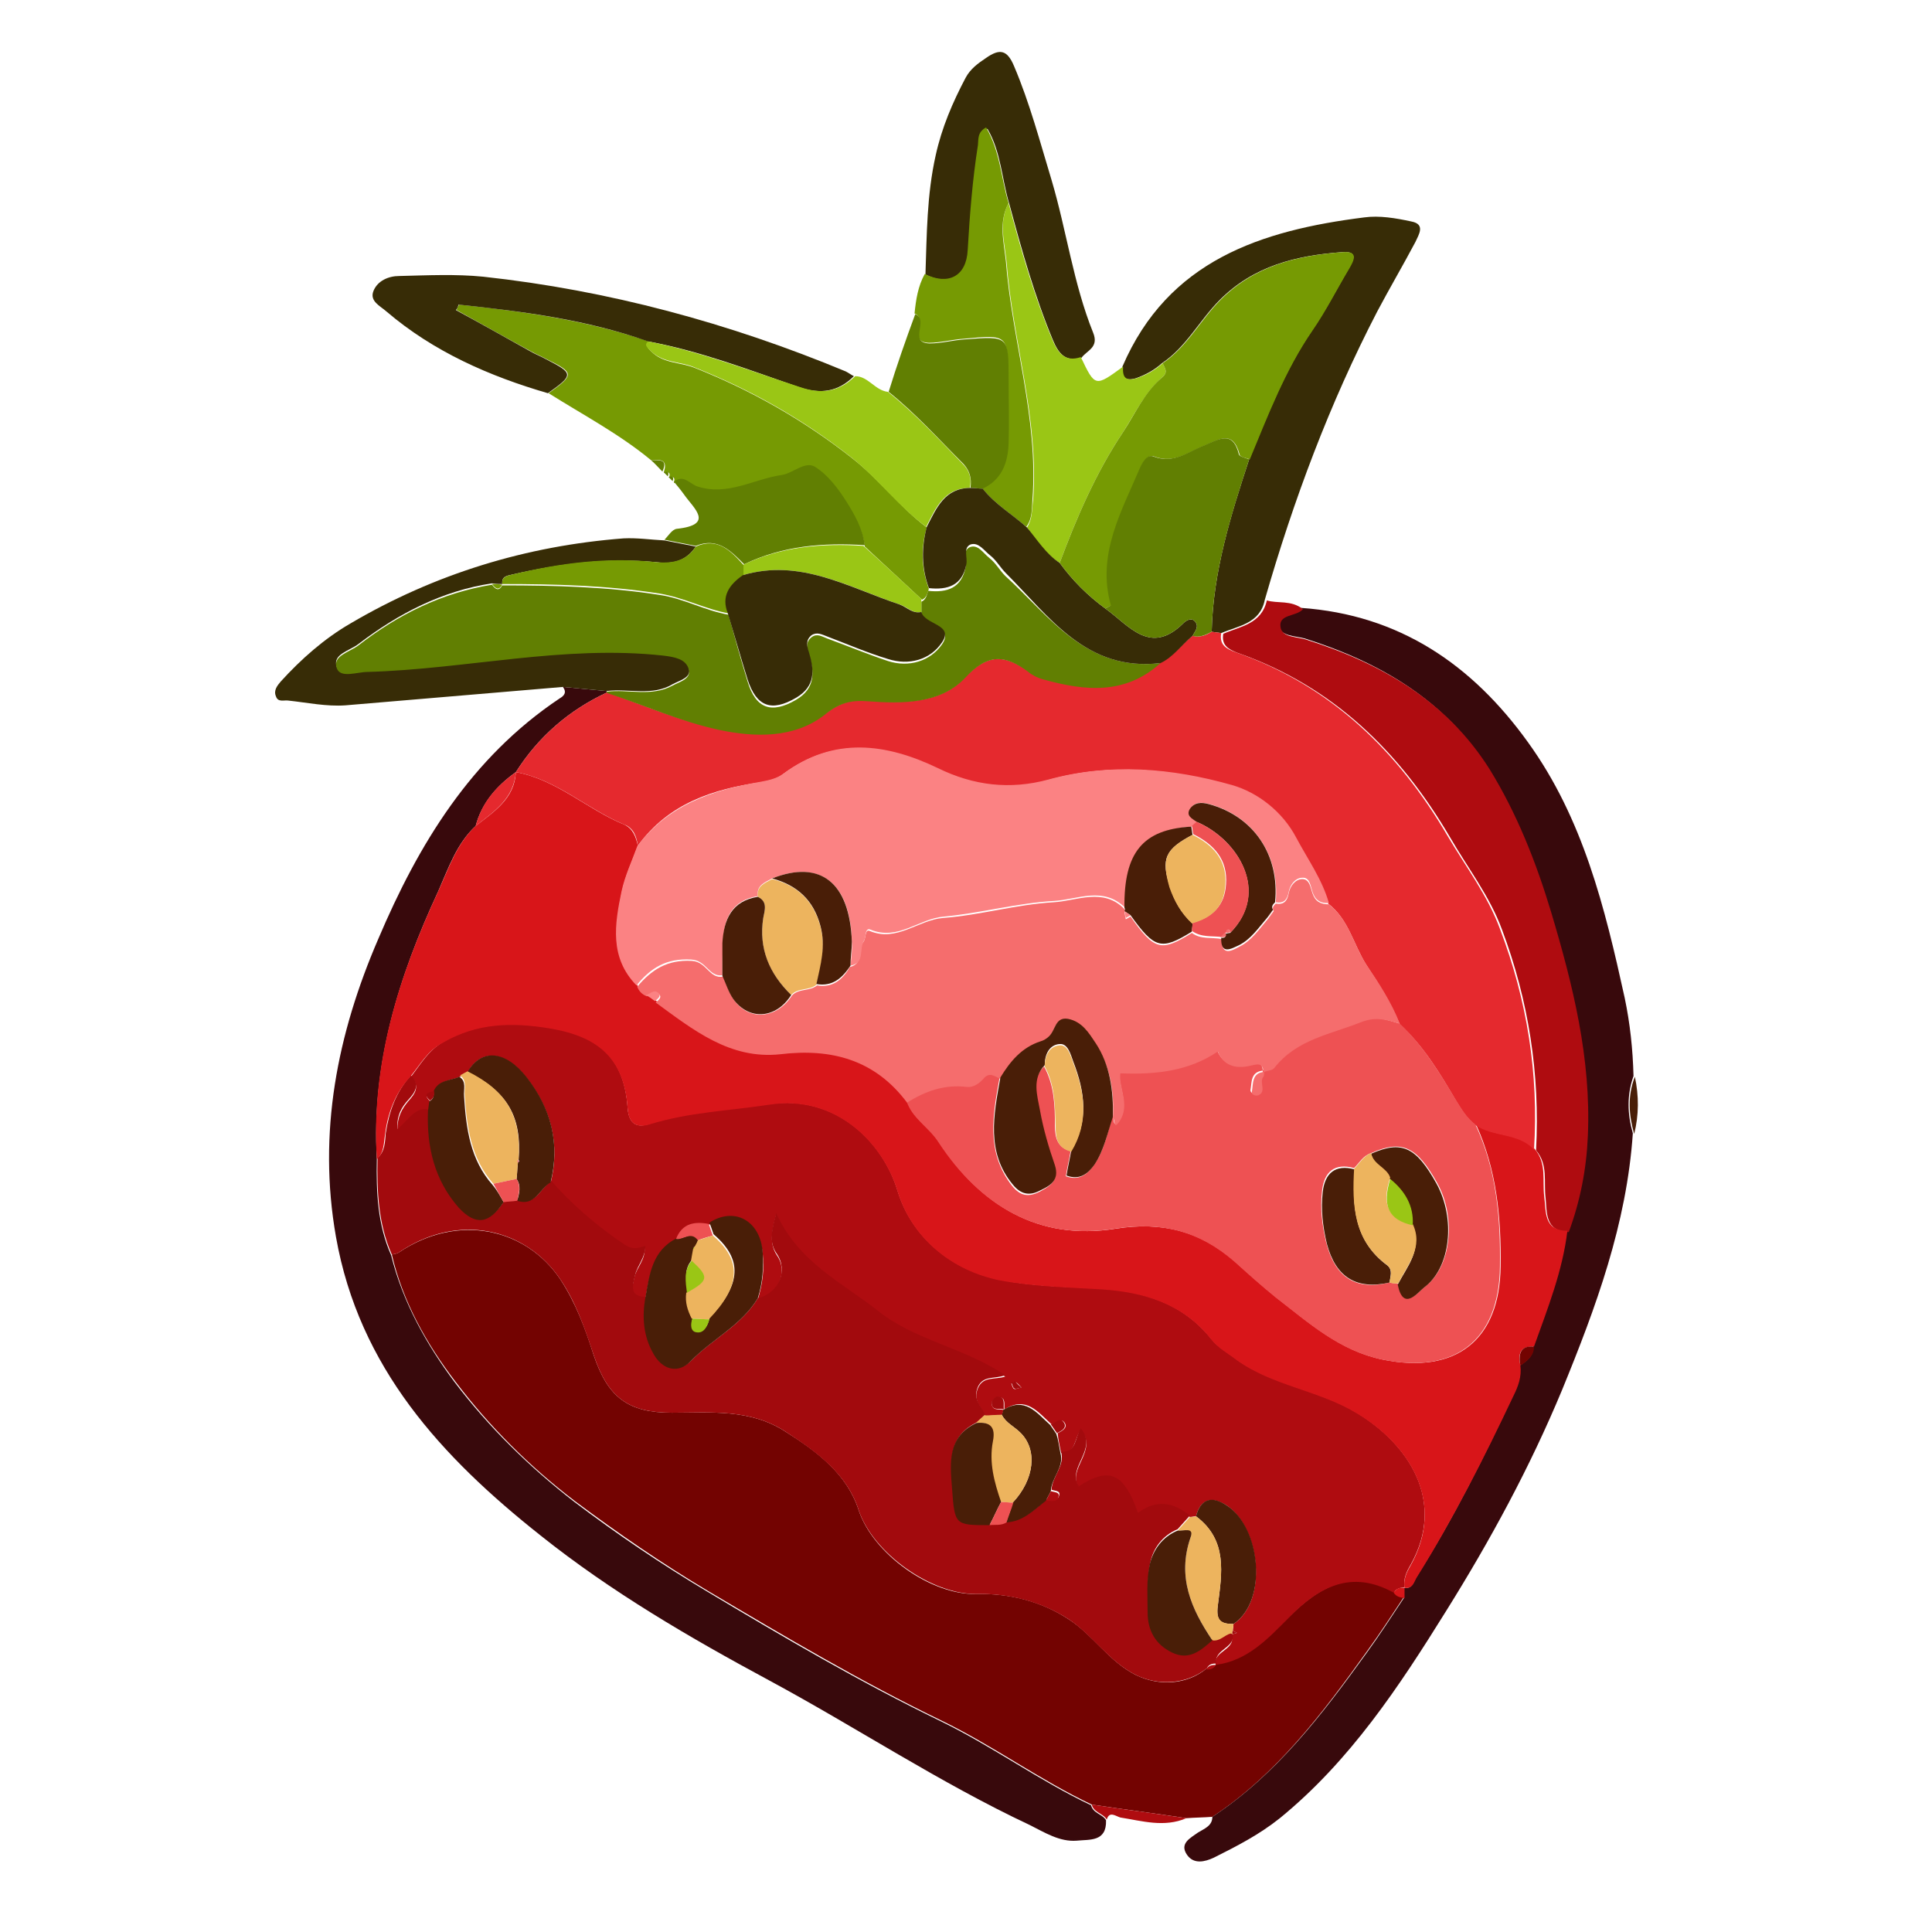
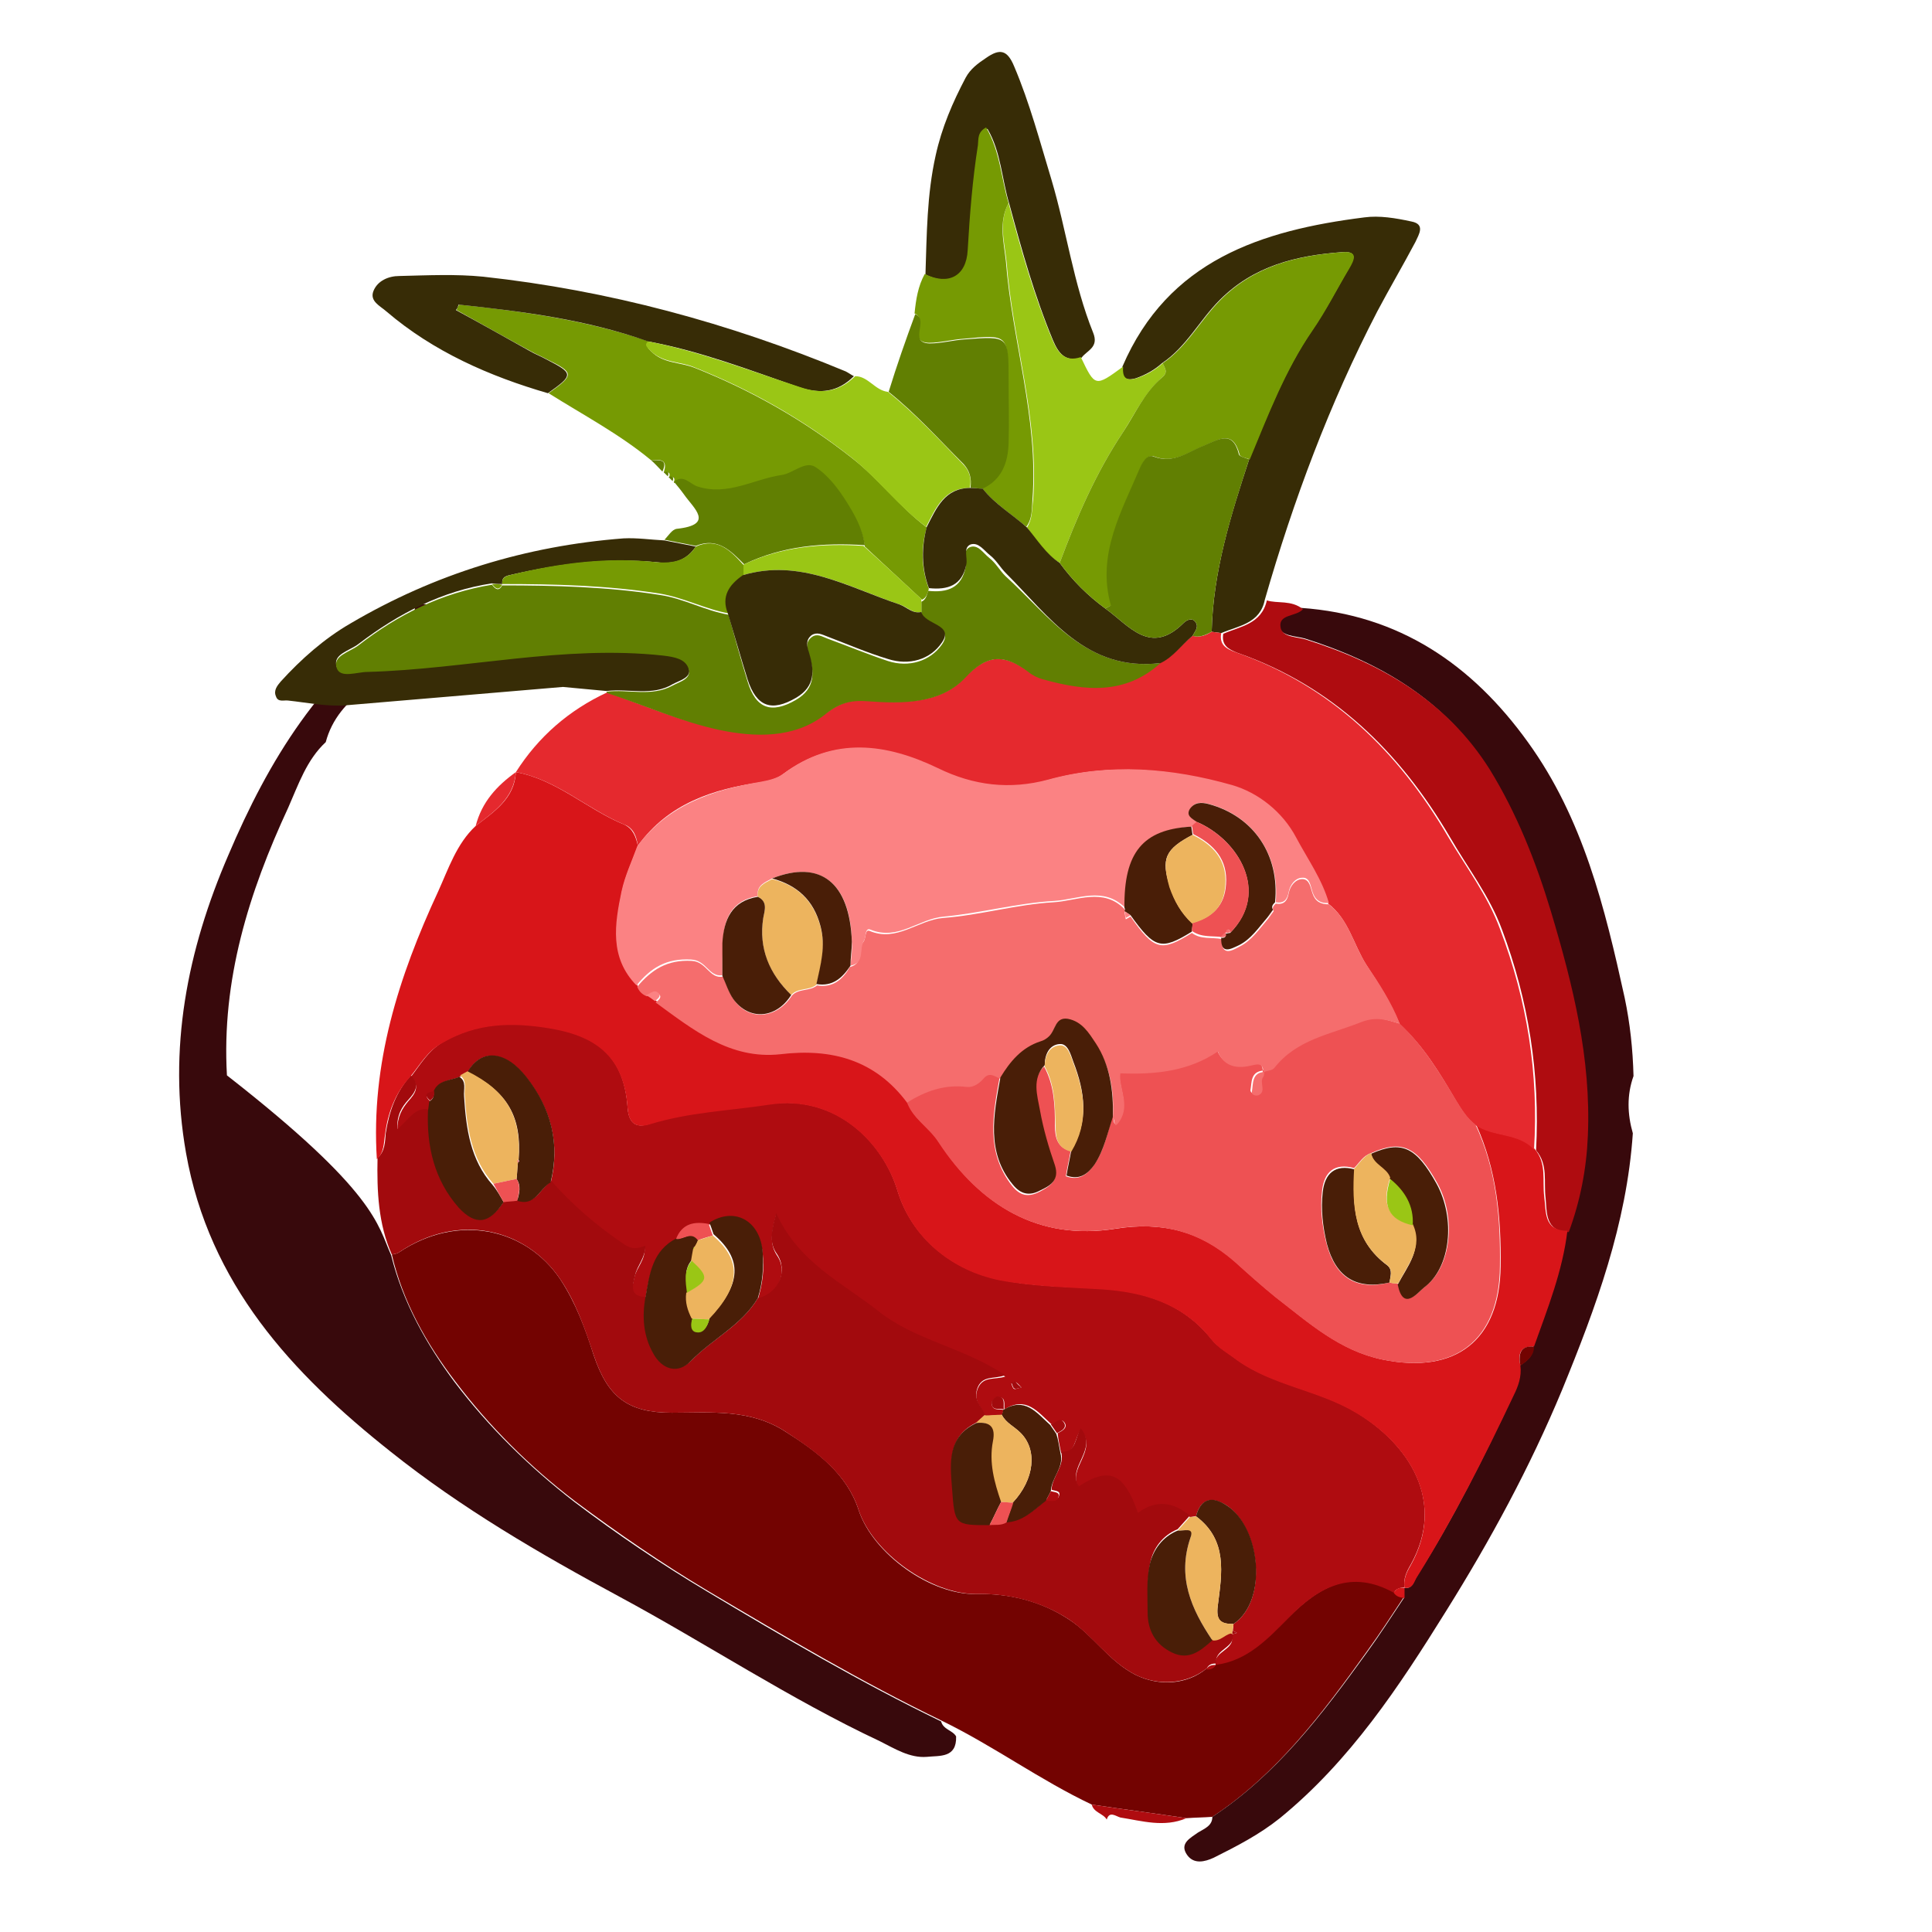
<svg xmlns="http://www.w3.org/2000/svg" version="1.1" id="Слой_1" x="0px" y="0px" viewBox="0 0 283.5 283.5" style="enable-background:new 0 0 283.5 283.5;" xml:space="preserve">
  <style type="text/css">
	.st0{fill:#370A0F;}
	.st1{fill:#BF9E8C;}
	.st2{fill:#673F2E;}
	.st3{fill:#390C12;}
	.st4{fill:#3B261C;}
	.st5{fill:#DECFC4;}
	.st6{fill:#955A3E;}
	.st7{fill:#D8A550;}
	.st8{fill:#F6F4F3;}
	.st9{fill:#B47C3F;}
	.st10{fill:#EAE5E4;}
	.st11{fill:#9B6B56;}
	.st12{fill:#35070D;}
	.st13{fill:#D6A34E;}
	.st14{fill:#CBAE99;}
	.st15{fill:#413D29;}
	.st16{fill:#A9862A;}
	.st17{fill:#F0E929;}
	.st18{fill:#EFE829;}
	.st19{fill:#3F3B26;}
	.st20{fill:#DDCB29;}
	.st21{fill:#F9F7A7;}
	.st22{fill:#DBC829;}
	.st23{fill:#474331;}
	.st24{fill:#F9F9F5;}
	.st25{fill:#F3EFB7;}
	.st26{fill:#F5F273;}
	.st27{fill:#F5F4EB;}
	.st28{fill:#B3922A;}
	.st29{fill:#683E29;}
	.st30{fill:#2B0D10;}
	.st31{fill:#92BB58;}
	.st32{fill:#B05E20;}
	.st33{fill:#B56020;}
	.st34{fill:#9DC661;}
	.st35{fill:#D29D54;}
	.st36{fill:#E8D0AD;}
	.st37{fill:#2C1011;}
	.st38{fill:#CBDEA9;}
	.st39{fill:#323E21;}
	.st40{fill:#F2F4DE;}
	.st41{fill:#E8EAD2;}
	.st42{fill:#62873D;}
	.st43{fill:#B8621F;}
	.st44{fill:#769F49;}
	.st45{fill:#FDFDFD;}
	.st46{fill:#F4D627;}
	.st47{fill:#442F05;}
	.st48{fill:#94980E;}
	.st49{fill:#E1AB13;}
	.st50{fill:#BCC01F;}
	.st51{fill:#271910;}
	.st52{fill:#EFC821;}
	.st53{fill:#FCD95D;}
	.st54{fill:#FEE799;}
	.st55{fill:#FDDE72;}
	.st56{fill:#EEC41F;}
	.st57{fill:#DBA00B;}
	.st58{fill:#D49706;}
	.st59{fill:#E9BB1A;}
	.st60{fill:#FBD652;}
	.st61{fill:#382C05;}
	.st62{fill:#564405;}
	.st63{fill:#FBDB42;}
	.st64{fill:#DDBD0F;}
	.st65{fill:#EAC921;}
	.st66{fill:#F5D436;}
	.st67{fill:#E0AD07;}
	.st68{fill:#B48804;}
	.st69{fill:#DAAA05;}
	.st70{fill:#CF9F07;}
	.st71{fill:#CCA816;}
	.st72{fill:#FDE770;}
	.st73{fill:#FEE353;}
	.st74{fill:#FDEC8C;}
	.st75{fill:#FEDE34;}
	.st76{fill:#350E10;}
	.st77{fill:#F3A29F;}
	.st78{fill:#340D0F;}
	.st79{fill:#B3231E;}
	.st80{fill:#AB221D;}
	.st81{fill:#361012;}
	.st82{fill:#AF221E;}
	.st83{fill:#7DC437;}
	.st84{fill:#F2E8E8;}
	.st85{fill:#DD2F28;}
	.st86{fill:#FDFCFC;}
	.st87{fill:#B2231E;}
	.st88{fill:#E12B24;}
	.st89{fill:#F19894;}
	.st90{fill:#E1241C;}
	.st91{fill:#EC6F6A;}
	.st92{fill:#730301;}
	.st93{fill:#38090C;}
	.st94{fill:#AF0C10;}
	.st95{fill:#769A03;}
	.st96{fill:#372C06;}
	.st97{fill:#9AC615;}
	.st98{fill:#617F02;}
	.st99{fill:#491E07;}
	.st100{fill:#A20A0D;}
	.st101{fill:#D81519;}
	.st102{fill:#E5292E;}
	.st103{fill:#EDB45E;}
	.st104{fill:#EE5153;}
	.st105{fill:#F56D6D;}
	.st106{fill:#FB8283;}
	.st107{fill:#351F11;}
	.st108{fill:#172B19;}
	.st109{fill:#D8802C;}
	.st110{fill:#15411C;}
	.st111{fill:#9A571B;}
	.st112{fill:#176923;}
	.st113{fill:#1E842C;}
	.st114{fill:#BF7127;}
	.st115{fill:#DB9B43;}
	.st116{fill:#E8A525;}
	.st117{fill:#D88F26;}
	.st118{fill:#EBB53E;}
	.st119{fill:#90CF57;}
	.st120{fill:#72A745;}
	.st121{fill:#664221;}
	.st122{fill:#C53423;}
	.st123{fill:#EB6949;}
	.st124{fill:#F09C67;}
	.st125{fill:#46330A;}
	.st126{fill:#CD2821;}
	.st127{fill:#463108;}
	.st128{fill:#EA6A4A;}
	.st129{fill:#ABA290;}
	.st130{fill:#CE2821;}
	.st131{fill:#F8F3F1;}
	.st132{fill:#FBF0C4;}
	.st133{fill:#49350C;}
	.st134{fill:#F2ECE9;}
	.st135{fill:#E86747;}
	.st136{fill:#F9E496;}
	.st137{fill:#D7B76C;}
	.st138{fill:#390E14;}
	.st139{fill:#755426;}
	.st140{fill:#3A0E14;}
	.st141{fill:#E0D7C2;}
	.st142{fill:#F2E8D6;}
	.st143{fill:#F0EDEC;}
	.st144{fill:#3D1619;}
	.st145{fill:#452326;}
	.st146{fill:#F1ECE1;}
	.st147{fill:#B0863D;}
	.st148{fill:#E6D2A9;}
	.st149{fill:#583B31;}
	.st150{fill:#F5F2EB;}
	.st151{fill:#F6F4F4;}
	.st152{fill:#241B07;}
	.st153{fill:#29210F;}
	.st154{fill:#F1F0DB;}
	.st155{fill:#A8752C;}
	.st156{fill:#261C08;}
	.st157{fill:#E5DD9B;}
	.st158{fill:#E0D2AA;}
	.st159{fill:#D09F41;}
	.st160{fill:#F1E7CE;}
	.st161{fill:#F2F2DF;}
	.st162{fill:#916224;}
	.st163{fill:#D7B676;}
	.st164{fill:#B98131;}
	.st165{fill:#F8F7EE;}
	.st166{fill:#E5C671;}
	.st167{fill:#323A2C;}
	.st168{fill:#343D2E;}
	.st169{fill:#324D22;}
	.st170{fill:#C6E9AC;}
	.st171{fill:#30392B;}
	.st172{fill:#DBEFCB;}
	.st173{fill:#E2EBDC;}
	.st174{fill:#93D161;}
	.st175{fill:#508134;}
	.st176{fill:#4C7931;}
	.st177{fill:#5F8548;}
	.st178{fill:#EDF4E8;}
	.st179{fill:#613003;}
	.st180{fill:#BC5B0D;}
	.st181{fill:#552C15;}
	.st182{fill:#E78837;}
	.st183{fill:#572F18;}
	.st184{fill:#ECBB63;}
	.st185{fill:#EFAF70;}
	.st186{fill:#F4C48E;}
	.st187{fill:#F5E8DE;}
	.st188{fill:#F7D29F;}
	.st189{fill:#CE6828;}
	.st190{fill:#DD6D25;}
	.st191{fill:#EB8931;}
	.st192{fill:#EA8830;}
	.st193{fill:#D36525;}
	.st194{fill:#955324;}
	.st195{fill:#FEFDFD;}
	.st196{fill:#51100F;}
	.st197{fill:#F9F4ED;}
	.st198{fill:#521111;}
	.st199{fill:#4D0B0B;}
	.st200{fill:#EAE5DB;}
	.st201{fill:#EFE3D7;}
	.st202{fill:#F9F0EC;}
	.st203{fill:#D8C5B6;}
	.st204{fill:#CF0202;}
	.st205{fill:#D41010;}
	.st206{fill:#E13D3D;}
	.st207{fill:#D43535;}
	.st208{fill:#C49887;}
	.st209{fill:#EE9B9B;}
	.st210{fill:#E46363;}
	.st211{fill:#74E773;}
	.st212{fill:#203A13;}
	.st213{fill:#55DB4A;}
	.st214{fill:#243D17;}
	.st215{fill:#1D3512;}
	.st216{fill:#4FDB3E;}
	.st217{fill:#9BEAA8;}
	.st218{fill:#3DB831;}
	.st219{fill:#99ED9D;}
	.st220{fill:#7BE87C;}
	.st221{fill:#3BAE2F;}
	.st222{fill:#6FE56B;}
	.st223{fill:#38A82C;}
	.st224{fill:#41C035;}
	.st225{fill:#A1EEAC;}
	.st226{fill:#362D1E;}
	.st227{fill:#D9BE70;}
	.st228{fill:#BA8C39;}
	.st229{fill:#D5B35E;}
	.st230{fill:#EEE4A4;}
	.st231{fill:#E5D983;}
	.st232{fill:#CDA15C;}
	.st233{fill:#BE8A3C;}
	.st234{fill:#E2D578;}
	.st235{fill:#AD7528;}
	.st236{fill:#E1D374;}
	.st237{fill:#A8772A;}
	.st238{fill:#CFA368;}
	.st239{fill:#FDFDFC;}
	.st240{fill:#C1923C;}
	.st241{fill:#32363B;}
	.st242{fill:#EEF1F8;}
	.st243{fill:#C5CDDB;}
	.st244{fill:#CAD1DE;}
	.st245{fill:#373B40;}
	.st246{fill:#EAEEF4;}
	.st247{fill:#35383D;}
	.st248{fill:#25292E;}
	.st249{fill:#EEF2F8;}
	.st250{fill:#EDF1F8;}
	.st251{fill:#C5CFDF;}
	.st252{fill:#ADB8CB;}
	.st253{fill:#A6AFC0;}
	.st254{fill:#C0C8D7;}
	.st255{fill:#233D17;}
	.st256{fill:#EDF0F5;}
	.st257{fill:#53D943;}
	.st258{fill:#27411B;}
	.st259{fill:#4FD63E;}
	.st260{fill:#B3BAB7;}
	.st261{fill:#1F3612;}
	.st262{fill:#2C4420;}
	.st263{fill:#94E98A;}
	.st264{fill:#6CE05E;}
	.st265{fill:#D6D9DF;}
	.st266{fill:#F5F7FA;}
	.st267{fill:#80E574;}
	.st268{fill:#D4F5CF;}
	.st269{fill:#BFEEBA;}
</style>
  <g>
    <path class="st92" d="M177.9,266.6c-1.3,0.1-2.5,0.1-3.8,0.2c-4.6-0.7-9.3-1.3-13.9-2c-7.6-3.6-14.4-8.6-22-12.3   c-11.8-5.7-23.1-12.4-34.4-19.1c-6.7-4-13.1-8.4-19.4-13.1c-6.7-5.1-12.6-11-17.6-17.6c-4.2-5.5-7.7-11.7-9.3-18.6   c0.3-0.1,0.7-0.1,1-0.3c8.8-5.9,18.7-3.5,23.7,3.9c2.3,3.5,3.7,7.3,4.9,11.1c2.1,6.3,5.1,8.5,11.5,8.5c5.7,0,11.5-0.6,16.7,2.8   c4.6,2.9,9,6.2,10.7,11.5c2.1,6.4,10.6,12.5,17.3,12.3c4.7-0.1,9.4,1,13.5,3.7c3.6,2.3,5.9,6.2,9.9,8.2c3.3,1.6,7.4,1.5,10.4-1   c0.6,0,1.1-0.1,1.4-0.7l0,0c4.6-0.6,7.7-3.9,10.7-6.9c4.5-4.5,9.2-7,15.4-3.7c0.4,0.6,0.9,0.7,1.5,0.7c-1.8,2.7-3.6,5.5-5.5,8.1   C194,251.5,187.3,260.4,177.9,266.6z" />
    <path class="st93" d="M177.9,266.6c9.4-6.2,16.1-15,22.6-24c1.9-2.6,3.7-5.4,5.5-8.1c0-0.5,0-1,0-1.5c0,0,0,0,0,0   c1.3,0.2,1.4-0.9,1.9-1.7c5.4-8.5,9.8-17.4,14.1-26.5c0.7-1.4,1.2-2.8,1-4.4c1-0.7,2-1.4,2-2.8c2-5.6,4.2-11.1,4.9-17   c1.7-4.6,2.6-9.3,2.8-14.1c0.6-11.3-2.1-22.2-5.4-32.9c-2.2-7.3-4.9-14.4-9-20.9c-6.3-10-15.8-15.5-26.8-19   c-1.4-0.4-3.6-0.3-3.9-1.9c-0.3-1.9,2.3-1.5,3.3-2.6c14.4,1,25.1,8.3,33.3,19.7c8.1,11.2,11.3,24.3,14.2,37.5   c0.8,3.8,1.2,7.6,1.3,11.5c-1,2.8-0.9,5.6-0.1,8.4c-0.9,13.3-5.4,25.5-10.4,37.7c-4.7,11.3-10.5,22-17,32.4   c-6.9,11.1-14.1,22-24.4,30.4c-3,2.4-6.3,4.1-9.7,5.8c-1.3,0.6-2.9,1-3.9-0.4c-1.2-1.7,0.5-2.5,1.6-3.3   C176.8,268.3,177.9,267.9,177.9,266.6z" />
-     <path class="st93" d="M57.4,184.2c1.7,6.9,5.2,13.1,9.3,18.6c5,6.6,11,12.5,17.6,17.6c6.2,4.7,12.7,9.1,19.4,13.1   c11.2,6.7,22.6,13.4,34.4,19.1c7.6,3.7,14.4,8.7,22,12.3c0.3,1.2,1.7,1.3,2.2,2.2c0.1,3.2-2.4,2.8-4.3,3c-2.5,0.2-4.7-1.2-6.9-2.3   c-13.2-6.2-25.4-14.3-38.2-21.2c-11.7-6.3-23.2-13-33.6-21.3c-14.5-11.5-26.6-24.6-30-43.8c-2.7-15.3,0.2-29.8,6.2-43.7   c5.9-13.9,13.6-26.6,26.6-35.3c0.7-0.4,1.1-0.9,0.5-1.7c2.1,0.2,4.3,0.4,6.4,0.6c0,0,0.1,0.2,0.1,0.2c-5.6,2.6-10.1,6.5-13.4,11.7   l0,0c-2.8,2-5,4.5-5.9,7.9c-2.8,2.6-4,6.2-5.5,9.6c-5.8,12.5-9.8,25.3-9,39.3C55.2,174.9,55.4,179.7,57.4,184.2z" />
+     <path class="st93" d="M57.4,184.2c1.7,6.9,5.2,13.1,9.3,18.6c5,6.6,11,12.5,17.6,17.6c6.2,4.7,12.7,9.1,19.4,13.1   c11.2,6.7,22.6,13.4,34.4,19.1c0.3,1.2,1.7,1.3,2.2,2.2c0.1,3.2-2.4,2.8-4.3,3c-2.5,0.2-4.7-1.2-6.9-2.3   c-13.2-6.2-25.4-14.3-38.2-21.2c-11.7-6.3-23.2-13-33.6-21.3c-14.5-11.5-26.6-24.6-30-43.8c-2.7-15.3,0.2-29.8,6.2-43.7   c5.9-13.9,13.6-26.6,26.6-35.3c0.7-0.4,1.1-0.9,0.5-1.7c2.1,0.2,4.3,0.4,6.4,0.6c0,0,0.1,0.2,0.1,0.2c-5.6,2.6-10.1,6.5-13.4,11.7   l0,0c-2.8,2-5,4.5-5.9,7.9c-2.8,2.6-4,6.2-5.5,9.6c-5.8,12.5-9.8,25.3-9,39.3C55.2,174.9,55.4,179.7,57.4,184.2z" />
    <path class="st94" d="M191.2,89.4c-1,1.1-3.6,0.7-3.3,2.6c0.2,1.6,2.5,1.4,3.9,1.9c11,3.5,20.5,9,26.8,19c4,6.5,6.8,13.6,9,20.9   c3.2,10.7,5.9,21.5,5.4,32.9c-0.2,4.8-1.1,9.5-2.8,14.1c-3.5-0.1-3.2-2.9-3.4-5c-0.3-2.4,0.4-4.9-1.4-7c0.6-11.2-1.1-22-5-32.4   c-1.8-4.9-5-9-7.6-13.5c-7.4-12.6-17.2-22.2-31.2-27.1c-1.3-0.5-2.4-1.1-2.1-2.8c2.5-1.1,5.6-1.4,6.4-4.9   C187.4,88.6,189.5,88,191.2,89.4z" />
    <path class="st95" d="M95.5,67.5c-4.6-3.8-9.9-6.6-15-9.8c3.8-2.7,3.8-3-0.3-5c-0.7-0.4-1.5-0.7-2.2-1.1c-3.7-2-7.4-4.1-11-6.1   c0.1-0.3,0.2-0.6,0.4-0.8c9.4,1,18.8,2.3,27.8,5.4c-0.5,0.6-0.2,0.9,0.3,1.4c1.8,1.9,4.3,1.6,6.5,2.5c8.3,3.3,16,7.7,23,13.2   c4,3.1,7,7.2,11,10.2c-0.9,3-0.8,6,0.3,9c-0.2,0.6-0.3,1.3-1,1.6c-2.8-2.6-5.6-5.2-8.4-7.8c-0.3-2.4-1.5-4.4-2.7-6.4   c-1.2-1.9-2.7-3.9-4.6-5.1c-1.4-0.9-3.2,1-4.9,1.2c-4.1,0.6-7.9,3.1-12.3,1.7c-1.1-0.3-2-1.9-3.5-0.7c0,0,0-0.2,0-0.2   c0.2-0.6-0.1-0.8-0.6-0.6c0,0-0.1-0.1-0.1-0.1c0.2-0.6-0.1-0.8-0.6-0.6c0,0-0.2-0.1-0.2-0.1C98.1,67.2,96.6,67.5,95.5,67.5z" />
    <path class="st96" d="M185.6,88c-0.7,3.5-3.8,3.8-6.4,4.9c-0.5-0.1-0.9-0.1-1.4-0.2c0.2-8.8,2.8-17.1,5.5-25.3   c2.7-6.5,5.2-13,9.2-18.9c2-2.9,3.6-6,5.4-9.1c0.7-1.2,1.5-2.6-1-2.4c-6.7,0.5-12.9,2-17.9,7c-3,3-4.9,6.9-8.5,9.3   c-1.1,1-2.4,1.7-3.8,2.2c-1.7,0.5-2.1-0.2-2-1.7c6.7-15.6,20.4-20,35.5-21.9c2.2-0.3,4.6,0.1,6.9,0.6c2.1,0.4,1.1,1.9,0.6,3   c-1.8,3.4-3.8,6.8-5.6,10.2C195.1,59.2,189.8,73.4,185.6,88z" />
    <path class="st96" d="M95.1,50.1c-9-3.2-18.4-4.4-27.8-5.4c-0.1,0.3-0.2,0.6-0.4,0.8c3.7,2,7.4,4.1,11,6.1c0.7,0.4,1.5,0.7,2.2,1.1   c4.1,2.1,4.1,2.3,0.3,5c-8.6-2.5-16.8-6.1-23.7-12c-0.9-0.8-2.5-1.5-1.9-3c0.6-1.5,2.2-2.2,3.8-2.2c4.1-0.1,8.3-0.3,12.3,0.1   c18.4,2,36.1,6.8,53.2,13.9c0.4,0.2,0.8,0.5,1.2,0.7c-2.3,2.3-4.9,2.7-8.1,1.6C110,54.3,102.7,51.5,95.1,50.1z" />
    <path class="st96" d="M135.8,40.3c0.2-5.9,0.2-11.7,1.5-17.5c0.9-4.1,2.5-7.8,4.4-11.4c0.7-1.3,1.8-2.1,3-2.9   c2-1.4,3.1-1.2,4.1,1.2c2.3,5.4,3.8,11.1,5.5,16.7c2.2,7.4,3.2,15.2,6.1,22.4c0.9,2.2-0.9,2.6-1.7,3.7c-2.4,0.7-3.4-0.7-4.2-2.6   c-2.7-6.5-4.6-13.3-6.4-20c-1.1-3.6-1.2-7.6-3.2-11c-1.2,0.6-1,1.7-1.2,2.6c-0.8,5.1-1.2,10.2-1.5,15.4   C141.9,40.7,139.3,42,135.8,40.3z" />
    <path class="st96" d="M89,101.4c-2.1-0.2-4.3-0.4-6.4-0.6c-10.6,0.9-21.3,1.8-31.9,2.7c-2.8,0.2-5.6-0.4-8.4-0.7   c-0.6-0.1-1.5,0.3-1.8-0.6c-0.4-0.9,0.2-1.6,0.7-2.2c3-3.3,6.4-6.3,10.2-8.5C63.8,84.2,77.2,80.1,91.5,79c2-0.1,4,0.2,6,0.3   c1.5,0.3,3.1,0.6,4.6,0.9c-1.4,2.1-3.3,2.6-5.7,2.3c-7.2-0.7-14.2,0.2-21.2,1.8c-0.9,0.2-1.6,0.3-1.5,1.4l0,0c-0.5,0-1,0-1.5-0.1   c-7.3,1.1-13.7,4.4-19.6,8.9c-1.3,1-3.8,1.5-3.2,3.3c0.5,1.6,3,0.7,4.5,0.6c14.5-0.4,28.8-4.1,43.4-2.4c1.7,0.2,3.2,0.5,3.7,1.8   c0.7,1.6-1.2,2-2.3,2.6C95.7,102.2,92.3,101,89,101.4z" />
    <path class="st97" d="M148,29.8c1.8,6.8,3.7,13.5,6.4,20c0.8,1.9,1.8,3.4,4.2,2.6c2.1,4.4,2.1,4.4,6.2,1.4c-0.1,1.5,0.3,2.2,2,1.7   c1.5-0.5,2.7-1.2,3.8-2.2c0.3,0.7,0.9,1.3-0.1,2.1c-2.5,2.2-3.9,5.2-5.7,8c-4,6-6.8,12.5-9.3,19.2c-2.1-1.3-3.4-3.3-4.8-5.2   c0.8-1.2,0.7-2.6,0.9-4c0.9-11.9-3-23.3-3.9-35C147.4,35.5,146.5,32.6,148,29.8z" />
    <path class="st97" d="M95.1,50.1c7.7,1.5,14.9,4.3,22.3,6.7c3.2,1.1,5.7,0.7,8.1-1.6c1.9,0,2.9,2.1,4.8,2.3c4,3.2,7.5,7,11,10.6   c1,1,1.3,2.2,1,3.5c-3.8,0-5,3-6.4,5.7c-4.1-3-7.1-7.1-11-10.2c-7.1-5.6-14.7-9.9-23-13.2c-2.1-0.9-4.7-0.6-6.5-2.5   C94.9,50.9,94.5,50.6,95.1,50.1z" />
    <path class="st95" d="M148,29.8c-1.5,2.8-0.7,5.7-0.4,8.5c0.9,11.7,4.8,23.1,3.9,35c-0.1,1.4,0,2.8-0.9,4c-2.2-1.9-4.7-3.4-6.5-5.7   c2.8-1.3,3.7-3.8,3.8-6.6c0.1-3.2,0-6.4,0-9.5c0-6.4,0-6.4-6.4-5.8c-1.7,0.1-3.5,0.6-5.2,0.6c-3.2-0.1,0-3.5-2.1-4.3   c0.2-2,0.5-4,1.5-5.8c3.4,1.7,6.1,0.4,6.3-3.5c0.3-5.2,0.7-10.3,1.5-15.4c0.1-0.9-0.1-1.9,1.2-2.6C146.8,22.3,146.9,26.2,148,29.8z   " />
    <path class="st98" d="M134.3,46.1c2.1,0.8-1.1,4.2,2.1,4.3c1.7,0,3.5-0.5,5.2-0.6c6.4-0.5,6.4-0.5,6.4,5.8c0,3.2,0.1,6.4,0,9.5   c-0.1,2.8-1,5.3-3.8,6.6c-0.6,0-1.2-0.1-1.8-0.1c0.2-1.4-0.1-2.5-1-3.5c-3.6-3.6-7-7.4-11-10.6C131.6,53.6,132.9,49.9,134.3,46.1z" />
    <path class="st98" d="M102.1,80.1c-1.5-0.3-3.1-0.6-4.6-0.9c0.6-0.6,1.1-1.5,1.8-1.6c5.6-0.6,2.5-3,1.1-5c-0.5-0.7-1-1.3-1.5-1.9   c1.4-1.2,2.4,0.4,3.5,0.7c4.4,1.4,8.2-1.1,12.3-1.7c1.6-0.2,3.4-2.1,4.9-1.2c1.9,1.2,3.4,3.2,4.6,5.1c1.2,1.9,2.4,4,2.7,6.4   c-6.1-0.4-12.1,0.1-17.7,2.8C107.2,80.8,105.3,78.8,102.1,80.1z" />
    <path class="st94" d="M162.4,267c-0.5-0.9-1.9-1-2.2-2.2c4.6,0.7,9.3,1.3,13.9,2c-3.3,1.4-6.5,0.4-9.7-0.1   C163.7,266.5,162.8,265.7,162.4,267z" />
-     <path class="st99" d="M239.8,166.4c-0.8-2.8-1-5.6,0.1-8.4C240.5,160.8,240.5,163.6,239.8,166.4z" />
    <path class="st98" d="M95.5,67.5c1.1,0.1,2.6-0.3,1.7,1.7C96.6,68.6,96.1,68,95.5,67.5z" />
    <path class="st98" d="M97.4,69.3c0.6-0.2,0.8,0,0.6,0.6C97.8,69.7,97.6,69.5,97.4,69.3z" />
    <path class="st98" d="M98.1,70c0.6-0.2,0.8,0,0.6,0.6C98.5,70.4,98.3,70.2,98.1,70z" />
    <path class="st94" d="M204.5,233.7c-6.2-3.4-10.9-0.9-15.4,3.7c-3,3-6,6.3-10.7,6.9c-0.5-2.1,3.3-2.2,2.2-4.6c0,0,0.3,0.1,0.3,0.1   c0.2-0.1,0.4-0.1,0.6-0.2c-0.2-0.1-0.4-0.2-0.6-0.3c0-0.3,0.1-0.6,0.1-1c5.1-3.4,3.9-14.1-1-17.4c-2.1-1.3-3.8-1.1-4.5,1.6   c-0.3,0-0.6,0.1-0.9,0.1c-2.4-2-5-2.3-7.6-0.4c-2.2-5.9-4.2-6.8-8.7-3.9c-1.8-2.8,2.9-5.4,0.3-8.5c-1,1.3-0.7,3.5-2.9,3.4   c-0.2-1-0.4-1.9-0.5-2.9c0.6-0.3,1.4-0.7,1.1-1.4c-0.6-1.1-1.3,0.1-2,0.1c-2-1.8-3.7-4.2-6.9-2.2c-0.1-0.7,0.3-1.8-1-1.8   c-0.3,0-0.9,0.6-0.9,0.9c0.1,1.2,1.1,0.8,1.8,1c-0.1,0.2-0.2,0.5-0.2,0.7c-0.8,0.1-1.7,0.1-2.5,0.2c-0.5-1.3-1.9-2.2-1.1-4.1   c0.8-1.8,2.4-1.2,4-1.7c-6.1-4.1-13.1-5.1-18.6-9.4c-5.3-4.2-11.7-7.1-15-14.4c-0.7,2.6-1,4.3,0.1,6c1.7,2.4,0.2,5.8-2.8,6.5   c0.7-2.3,1-4.6,0.7-6.9c-0.5-4.5-4.2-6.4-7.8-4.1c-2.1-0.4-4-0.1-4.8,2.2c-3.5,1.9-4,5.3-4.6,8.7c-2.6-0.1-1.9-1.8-1.6-3.2   c0.3-1.4,1.6-2.5,1.5-4.3c-1.2,0.4-1.9,0.7-3.1-0.2c-4-2.7-7.5-5.7-10.7-9.3c1.4-5.7,0.1-10.8-3.5-15.4c-3.1-4-6.8-4.4-8.7-0.8   c-0.4,0.2-0.7,0.4-1.1,0.6c-1.4,0.6-3.1,0.5-3.8,2.2c-0.9,0.2-1.6,0.4-0.6,1.4c-0.1,0.5-0.1,0.9-0.2,1.4c-2.1-0.4-2.9,1.5-4.6,2.9   c0-2.1,0.7-3.2,1.6-4.3c1-1.1,1.8-2.2,0.4-3.6c1.4-1.8,2.5-3.8,4.7-5.1c5-2.9,10.1-3,15.6-2.1c7.3,1.2,11,4.4,11.5,11.8   c0.2,2.5,1.5,2.9,3.2,2.3c5.7-1.8,11.7-2.1,17.6-2.9c9.9-1.4,16.7,5.7,18.8,12.7c2.1,6.9,8,11.7,15.1,13.1c5,1,9.9,1,14.8,1.3   c6.2,0.4,11.9,2.1,16.1,7.3c1,1.3,2.5,2.1,3.8,3.1c5.3,3.8,12,4.4,17.6,7.8c7.7,4.7,13.1,13,7.9,22.3c-0.6,1-1.1,2.1-0.9,3.3   c0,0,0,0,0,0C205.4,233,204.9,233.1,204.5,233.7z M149.9,203.6c-0.4-0.4-0.6-0.7-0.9-0.8c-0.1-0.1-0.4,0.1-0.6,0.2   c0.1,0.3,0.2,0.7,0.4,0.8C149,203.9,149.3,203.7,149.9,203.6z" />
    <path class="st100" d="M111.2,190.5c3-0.7,4.5-4,2.8-6.5c-1.2-1.7-0.8-3.4-0.1-6c3.3,7.3,9.7,10.2,15,14.4   c5.4,4.3,12.5,5.3,18.6,9.4c-1.6,0.6-3.2,0-4,1.7c-0.8,1.9,0.5,2.8,1.1,4.1c-0.4,0.4-0.8,0.7-1.2,1.1c-4.3,2-3.9,5.8-3.6,9.5   c0.4,5.4,0.4,5.4,5.5,5.4c0.8,0,1.7,0.2,2.4-0.4c2.5-0.1,4.1-1.7,5.9-3.2c0.7,0,1.6,0.3,1.8-0.5c0.3-0.8-0.6-0.7-1.1-0.9   c0.1-2,2-3.5,1.4-5.6c2.3,0.2,2-2.1,2.9-3.4c2.6,3.1-2.1,5.7-0.3,8.5c4.5-2.9,6.6-2,8.7,3.9c2.6-2,5.2-1.6,7.6,0.4   c-0.6,0.7-1.2,1.3-1.8,2c-2.2,0.9-3.6,2.8-4,4.9c-0.5,2.2-0.3,4.7-0.3,7c0,2.7,1.1,4.7,3.6,5.9c2.5,1.2,4.2-0.2,5.9-1.8   c1.1,0.2,1.8-0.8,2.7-1c1.1,2.4-2.7,2.5-2.2,4.7c0,0,0,0,0,0c-0.6,0-1.1,0.1-1.4,0.7c-3,2.4-7.1,2.6-10.4,1c-4-2-6.3-5.8-9.9-8.2   c-4-2.6-8.8-3.8-13.5-3.7c-6.6,0.1-15.2-6-17.3-12.3c-1.7-5.3-6.1-8.5-10.7-11.5c-5.2-3.4-11-2.8-16.7-2.8c-6.4,0-9.4-2.2-11.5-8.5   c-1.3-3.9-2.6-7.7-4.9-11.1c-5-7.4-14.9-9.9-23.7-3.9c-0.3,0.2-0.7,0.2-1,0.3c-2-4.5-2.2-9.3-2.1-14.2c1.1-0.9,1.1-2.4,1.2-3.6   c0.5-3.2,1.5-6.1,3.7-8.5c1.4,1.4,0.6,2.5-0.4,3.6c-0.9,1-1.7,2.2-1.6,4.3c1.7-1.4,2.6-3.3,4.6-2.9c-0.2,5.3,0.8,10.2,4.5,14.2   c2.4,2.7,4.5,2.5,6.6-0.8c0.7-0.1,1.3-0.1,2-0.2c2.6,1,3.3-1.7,4.9-2.7c3.2,3.6,6.7,6.6,10.7,9.3c1.2,0.8,1.9,0.6,3.1,0.2   c0,1.8-1.2,2.9-1.5,4.3c-0.3,1.4-1,3.2,1.6,3.2c-0.5,2.8-0.2,5.5,1.1,8.1c1.3,2.5,3.7,3.1,5.6,1.2   C104.5,196.5,108.8,194.5,111.2,190.5z" />
    <path class="st101" d="M204.5,233.7c0.4-0.6,0.9-0.8,1.6-0.7c0,0.5,0,1,0,1.5C205.4,234.4,204.9,234.3,204.5,233.7z" />
    <path class="st94" d="M177,245c0.3-0.6,0.8-0.7,1.4-0.7C178.1,244.9,177.6,245,177,245z" />
    <path class="st101" d="M60.2,158c-2.2,2.4-3.3,5.3-3.7,8.5c-0.2,1.2-0.1,2.6-1.2,3.6c-0.9-14,3.2-26.8,9-39.3   c1.5-3.3,2.7-7,5.5-9.6c2.7-2.1,5.7-4,5.9-7.9c0,0,0,0,0,0c6,1.1,10.5,5.5,15.9,7.7c1.3,0.6,1.7,1.8,2,3.1   c-0.8,2.2-1.8,4.3-2.3,6.6c-1,4.8-1.8,9.8,2.2,13.8c0.2,0.7,0.7,1.2,1.4,1.4c0.4,0.3,0.9,0.6,1.3,0.9c5.5,4,10.9,8.4,18.3,7.6   c7.5-0.8,13.9,0.8,18.6,7.1c0.8,2.6,3.3,3.9,4.7,6.1c6.1,9.3,14.6,14.5,25.9,12.7c6.9-1.1,12.5,0.4,17.5,4.8c2,1.8,4,3.6,6.1,5.3   c4.8,3.7,9.3,7.8,15.6,9.1c10.7,2.2,17.2-2.8,17.3-13.7c0.1-7.2-0.6-14.2-3.6-20.8c2.6,1.9,6.3,1.1,8.6,3.6c1.8,2.1,1.1,4.6,1.4,7   c0.3,2.2-0.1,5,3.4,5c-0.7,5.9-2.9,11.4-4.9,17c-2.2-0.1-2.3,1.2-2,2.8c0.2,1.6-0.3,3-1,4.4c-4.3,9.1-8.8,18-14.1,26.5   c-0.5,0.7-0.6,1.9-1.9,1.7c-0.2-1.2,0.3-2.3,0.9-3.3c5.2-9.3-0.2-17.7-7.9-22.3c-5.6-3.4-12.3-4-17.6-7.8c-1.3-1-2.8-1.8-3.8-3.1   c-4.1-5.2-9.9-6.9-16.1-7.3c-5-0.3-9.9-0.4-14.8-1.3c-7.1-1.4-13-6.2-15.1-13.1c-2.1-7-9-14.2-18.8-12.7   c-5.9,0.9-11.8,1.1-17.6,2.9c-1.7,0.5-3,0.1-3.2-2.3c-0.5-7.3-4.2-10.6-11.5-11.8c-5.5-0.9-10.6-0.8-15.6,2.1   C62.7,154.2,61.7,156.2,60.2,158z" />
    <path class="st92" d="M223.1,200.4c-0.3-1.6-0.1-3,2-2.8C225.1,199,224.1,199.7,223.1,200.4z" />
    <path class="st102" d="M93.6,124.1c-0.2-1.3-0.6-2.6-2-3.1c-5.5-2.3-9.9-6.6-15.9-7.7c3.3-5.2,7.8-9.1,13.4-11.7   c5.4,1.9,10.8,4.2,16.4,5.4c5.2,1.1,11,1.3,15.5-2.2c2.1-1.6,3.8-2.2,6.3-2c5.1,0.4,10.7,0.5,14.3-3.4c3.4-3.6,5.9-3.3,9.3-0.9   c0.7,0.5,1.4,0.9,2.2,1.1c6.1,1.7,12,2.3,17.2-2.4c1.9-0.9,3.1-2.7,4.7-3.9c1.1,0.3,2-0.1,2.8-0.6c0.5,0.1,0.9,0.1,1.4,0.2   c-0.3,1.7,0.7,2.3,2.1,2.8c14,4.9,23.9,14.6,31.2,27.1c2.6,4.4,5.8,8.6,7.6,13.5c4,10.5,5.7,21.3,5,32.4c-2.3-2.5-6-1.8-8.6-3.6   c-1.2-0.9-2-2.2-2.8-3.5c-2.4-4.1-4.8-8.1-8.3-11.3c-1.3-3.1-3.1-6-4.9-8.7c-1.9-3-2.6-6.7-5.6-9c-1-3.5-3.1-6.5-4.8-9.6   c-2-3.8-5.5-6.5-9.4-7.7c-8.8-2.5-17.9-3.4-27-0.8c-5.6,1.6-10.9,0.9-16.2-1.7c-7.5-3.6-15.2-4.7-22.6,0.8c-0.9,0.7-2.1,1-3.3,1.2   C104.6,115.8,98.1,117.9,93.6,124.1z" />
    <path class="st98" d="M170.3,97.3c-5.2,4.7-11.1,4.1-17.2,2.4c-0.8-0.2-1.6-0.6-2.2-1.1c-3.4-2.5-5.9-2.8-9.3,0.9   c-3.6,3.8-9.2,3.8-14.3,3.4c-2.5-0.2-4.2,0.3-6.3,2c-4.5,3.5-10.3,3.3-15.5,2.2c-5.6-1.2-10.9-3.6-16.4-5.4c0,0-0.1-0.2-0.1-0.2   c3.2-0.4,6.6,0.8,9.7-0.9c1.1-0.6,2.9-1,2.3-2.6c-0.5-1.3-2-1.6-3.7-1.8c-14.6-1.6-28.9,2-43.4,2.4c-1.5,0-4,1-4.5-0.6   c-0.6-1.8,1.9-2.3,3.2-3.3c5.8-4.5,12.2-7.7,19.6-8.9c0.5,0.7,1,1,1.5,0.1c0,0,0,0,0,0c7.7,0,15.5,0.2,23.1,1.4   c3.5,0.5,6.6,2.3,10.1,2.9c0.9,3.3,1.8,6.5,2.8,9.8c1.2,4,3.5,4.8,7.1,2.7c2.9-1.7,2.7-4.1,1.9-6.7c-0.3-1-0.5-1.8,0.4-2.5   c0.8-0.6,1.5-0.1,2.3,0.2c3,1.1,5.9,2.3,8.9,3.3c3.1,1,6.2,0,7.9-2.4c1.9-2.7-2.5-2.6-3-4.5c0-0.6,0-1.2,0-1.8c0.7-0.3,0.8-1,1-1.6   c2.8,0.3,4.9-0.4,5.5-3.5c0.2-1-0.5-2.4,0.6-2.9c1.2-0.5,2,0.9,2.9,1.6c0.9,0.7,1.5,1.8,2.3,2.6C154,90.4,159.4,98.6,170.3,97.3z" />
    <path class="st102" d="M75.7,113.3c-0.3,3.9-3.2,5.8-5.9,7.9C70.7,117.7,72.9,115.3,75.7,113.3z" />
    <path class="st96" d="M170.3,97.3c-10.9,1.3-16.3-6.8-22.7-13.2c-0.8-0.8-1.4-1.9-2.3-2.6c-0.9-0.7-1.7-2-2.9-1.6   c-1.1,0.5-0.4,1.9-0.6,2.9c-0.6,3.1-2.7,3.8-5.5,3.5c-1.1-3-1.1-6-0.3-9c1.4-2.7,2.6-5.7,6.4-5.7c0.6,0,1.2,0.1,1.8,0.1   c1.8,2.3,4.4,3.8,6.5,5.7c1.5,1.8,2.8,3.9,4.8,5.2c1.9,2.6,4.1,4.8,6.7,6.7c3.5,2.5,6.6,7,11.5,2.1c0.4-0.4,1.3-0.9,1.8,0   c0.4,0.7-0.2,1.3-0.5,1.9C173.4,94.6,172.2,96.4,170.3,97.3z" />
    <path class="st97" d="M135.2,87.9c0,0.6,0,1.2,0,1.9c-1.3,0.3-2.1-0.8-3.2-1.1c-7.4-2.5-14.6-6.8-23-4.3c0-0.5,0-1,0-1.5   c5.6-2.7,11.6-3.2,17.7-2.8C129.6,82.7,132.4,85.3,135.2,87.9z" />
    <path class="st95" d="M162.2,89.3c-2.6-1.9-4.8-4.1-6.7-6.7c2.5-6.7,5.3-13.2,9.3-19.2c1.8-2.7,3.1-5.8,5.7-8   c1-0.8,0.4-1.4,0.1-2.1c3.6-2.4,5.5-6.3,8.5-9.3c5-5,11.2-6.5,17.9-7c2.4-0.2,1.7,1.2,1,2.4c-1.8,3-3.4,6.2-5.4,9.1   c-4,5.8-6.5,12.4-9.2,18.9c-0.5-0.2-1.4-0.3-1.5-0.7c-1-3.7-3-2.2-5.2-1.3c-2.3,0.9-4.4,2.7-7.3,1.6c-0.9-0.4-1.7,0.8-2,1.6   c-2.7,6.5-6.4,12.7-4.3,20.2C163,88.9,162.5,89.1,162.2,89.3z" />
    <path class="st98" d="M162.2,89.3c0.3-0.2,0.8-0.4,0.8-0.5c-2.1-7.5,1.6-13.8,4.3-20.2c0.4-0.9,1.1-2,2-1.6c2.9,1.1,5-0.7,7.3-1.6   c2.2-0.9,4.3-2.4,5.2,1.3c0.1,0.3,1,0.5,1.5,0.7c-2.7,8.3-5.3,16.5-5.5,25.3c-0.9,0.5-1.8,0.9-2.8,0.6c0.3-0.6,0.9-1.2,0.5-1.9   c-0.5-0.9-1.4-0.4-1.8,0C168.8,96.3,165.7,91.8,162.2,89.3z" />
    <path class="st95" d="M109.1,82.9c0,0.5,0,1,0,1.5c-2,1.4-3.2,3.1-2.2,5.6c-3.4-0.6-6.5-2.3-10.1-2.9c-7.7-1.2-15.4-1.4-23.1-1.4   c-0.1-1.1,0.7-1.2,1.5-1.4c7-1.7,14-2.6,21.2-1.8c2.5,0.2,4.4-0.3,5.7-2.3C105.3,78.8,107.2,80.8,109.1,82.9z" />
    <path class="st95" d="M73.7,85.8c-0.5,0.9-1,0.6-1.5-0.1C72.7,85.7,73.2,85.7,73.7,85.8z" />
    <path class="st99" d="M111.2,190.5c-2.4,4-6.7,6-9.8,9.2c-1.9,2-4.3,1.3-5.6-1.2c-1.4-2.5-1.6-5.3-1.1-8.1c0.6-3.4,1-6.9,4.6-8.7   c1.1,0.2,2.2-1.2,3.2,0.2c-0.2,0.4-0.3,0.7-0.5,1.1l-0.2,0l0.1,0.1c-0.1,0.6-0.2,1.2-0.3,1.7c-1.3,1.4-0.9,3.1-0.7,4.7   c-0.2,1.4,0.2,2.6,0.8,3.8c-0.3,0.8-0.4,1.9,0.5,2c1.2,0.2,1.7-0.9,1.9-1.9c4.7-5,4.9-8.6,0.6-12.3c-0.2-0.6-0.4-1.2-0.6-1.7   c3.6-2.3,7.3-0.4,7.8,4.1C112.1,185.9,111.9,188.3,111.2,190.5z" />
    <path class="st99" d="M73.9,176.4c-2.1,3.2-4.1,3.5-6.6,0.8c-3.6-4.1-4.7-9-4.5-14.2c0.1-0.5,0.1-0.9,0.2-1.4   c0.6-0.3,0.7-0.8,0.6-1.4c0.7-1.8,2.5-1.6,3.8-2.2c1.1,0.7,0.6,1.8,0.7,2.9c0.3,4.7,0.9,9.3,4.2,13   C72.9,174.6,73.4,175.5,73.9,176.4z" />
    <path class="st99" d="M80.8,173.5c-1.6,0.9-2.3,3.6-4.9,2.7c0.3-1.1,0.6-2.2-0.1-3.2c0.1-0.8,0.1-1.6,0.2-2.4l0.2-0.2l-0.1-0.2   c0.5-6.3-1.6-10-7.5-12.9c2-3.5,5.6-3.2,8.7,0.8C80.9,162.7,82.2,167.8,80.8,173.5z" />
    <path class="st103" d="M76,170.6c-0.1,0.8-0.1,1.6-0.2,2.4c-1.1,0.2-2.3,0.5-3.4,0.7c-3.3-3.7-3.9-8.3-4.2-13   c-0.1-1,0.4-2.1-0.7-2.9c0.4-0.2,0.7-0.4,1.1-0.6c5.8,2.9,7.9,6.6,7.5,12.9C75.9,170.3,75.9,170.5,76,170.6z" />
    <path class="st99" d="M175.5,222.5c0.7-2.7,2.4-3,4.5-1.6c5,3.2,6.1,14,1,17.4c-1.8,0-2.6-0.4-2.3-2.7   C179.3,230.9,180.2,226,175.5,222.5z" />
    <path class="st103" d="M175.5,222.5c4.7,3.5,3.8,8.4,3.2,13.1c-0.3,2.2,0.5,2.7,2.3,2.7c0,0.3-0.1,0.6-0.1,1   c-0.1,0.2-0.1,0.4,0,0.5c0,0-0.3-0.1-0.3-0.1c-0.9,0.2-1.6,1.2-2.7,1c-3.1-4.6-5.2-9.3-3.2-15.1c0.5-1.5-1.2-0.9-1.9-1   c0.6-0.7,1.2-1.3,1.8-2C174.9,222.6,175.2,222.6,175.5,222.5z" />
    <path class="st99" d="M155.6,213.2c0.6,2.1-1.3,3.6-1.4,5.6c-0.2,0.5-0.5,0.9-0.7,1.4c-1.8,1.4-3.4,3.1-5.9,3.2   c0.4-1,0.7-1.9,1-2.9c3.2-3.4,3.7-7.8,1.1-10.3c-0.9-0.9-2.1-1.4-2.7-2.6c0.1-0.2,0.2-0.5,0.2-0.7l0,0c3.2-2,4.9,0.4,6.9,2.2   c0.3,0.4,0.6,0.9,0.9,1.3C155.3,211.3,155.4,212.2,155.6,213.2z" />
    <path class="st103" d="M147,207.6c0.6,1.2,1.8,1.7,2.7,2.6c2.6,2.5,2.1,6.9-1.1,10.3c-0.6,0-1.2-0.1-1.8-0.1   c-1-2.9-1.8-5.8-1.2-8.9c0.4-2-0.3-2.9-2.4-2.7c0.4-0.4,0.8-0.7,1.2-1.1C145.4,207.7,146.2,207.6,147,207.6z" />
    <path class="st104" d="M102.4,182c-1-1.4-2.2,0-3.2-0.2c0.9-2.3,2.7-2.6,4.8-2.2c0.2,0.6,0.4,1.2,0.6,1.7   C103.9,181.5,103.2,181.7,102.4,182z" />
    <path class="st100" d="M147.3,206.8c-0.7-0.2-1.8,0.3-1.8-1c0-0.3,0.6-0.9,0.9-0.9C147.6,205,147.2,206.1,147.3,206.8   C147.3,206.8,147.3,206.8,147.3,206.8z" />
    <path class="st100" d="M155.1,210.3c-0.3-0.4-0.6-0.9-0.9-1.3c0.7-0.1,1.4-1.3,2-0.1C156.5,209.6,155.7,210,155.1,210.3z" />
    <path class="st100" d="M149.9,203.6c-0.5,0.1-0.9,0.3-1.1,0.1c-0.2-0.1-0.2-0.5-0.4-0.8c0.2-0.1,0.5-0.2,0.6-0.2   C149.2,203,149.5,203.3,149.9,203.6z" />
    <path class="st100" d="M63.7,160.1c0.1,0.6-0.1,1.1-0.6,1.4C62,160.5,62.8,160.3,63.7,160.1z" />
    <path class="st100" d="M180.9,239.8c-0.1-0.2-0.1-0.3,0-0.5c0.2,0.1,0.4,0.2,0.6,0.3C181.3,239.7,181.1,239.7,180.9,239.8z" />
    <path class="st99" d="M172.8,224.6c0.8,0.1,2.5-0.6,1.9,1c-2,5.8,0.1,10.5,3.2,15.1c-1.7,1.5-3.4,3-5.9,1.8   c-2.5-1.2-3.6-3.3-3.6-5.9c0-2.3-0.2-4.7,0.3-7C169.2,227.4,170.6,225.5,172.8,224.6z" />
    <path class="st99" d="M143.3,208.8c2.1-0.2,2.8,0.7,2.4,2.7c-0.6,3.1,0.2,6,1.2,8.9c-0.6,1.1-1.1,2.3-1.7,3.4c-5.1,0-5.1,0-5.5-5.4   C139.4,214.6,139,210.8,143.3,208.8z" />
    <path class="st104" d="M72.4,173.7c1.1-0.2,2.3-0.5,3.4-0.7c0.7,1.1,0.3,2.2,0.1,3.2c-0.7,0.1-1.3,0.1-2,0.2   C73.4,175.5,72.9,174.6,72.4,173.7z" />
    <path class="st104" d="M145.2,223.8c0.6-1.1,1.1-2.3,1.7-3.4c0.6,0,1.2,0.1,1.8,0.1c-0.3,1-0.7,1.9-1,2.9   C146.9,223.9,146,223.7,145.2,223.8z" />
    <path class="st94" d="M153.5,220.2c0.2-0.5,0.5-0.9,0.7-1.4c0.5,0.2,1.4,0.1,1.1,0.9C155.1,220.5,154.2,220.2,153.5,220.2z" />
    <path class="st104" d="M205.4,150.2c3.5,3.3,5.9,7.3,8.3,11.3c0.8,1.3,1.6,2.6,2.8,3.5c3.1,6.6,3.7,13.7,3.6,20.8   c-0.1,10.9-6.6,15.9-17.3,13.7c-6.3-1.3-10.8-5.4-15.6-9.1c-2.1-1.7-4.1-3.5-6.1-5.3c-5.1-4.4-10.6-5.9-17.5-4.8   c-11.2,1.8-19.8-3.4-25.9-12.7c-1.4-2.2-3.9-3.5-4.7-6.1c2.7-1.7,5.6-2.7,8.8-2.3c0.9,0.1,1.8-0.5,2.4-1.2c0.9-1.1,1.7-0.3,2.5,0   c-1,5.5-2.1,11,1.8,16c1.2,1.5,2.4,1.7,4,0.9c1.5-0.8,2.9-1.6,2.2-3.7c-0.9-2.7-1.7-5.4-2.2-8.1c-0.4-2.2-1.3-4.6,0.7-6.6   c1.5,2.7,1.6,5.7,1.6,8.7c0,1.8,0.4,3.2,2.3,3.7c-0.2,1.2-0.5,2.4-0.7,3.7c1.9,0.7,3.1-0.2,4.1-1.6c1.5-2.1,2-4.7,2.7-7.1   c0.4,0.1,0,1.9,1,0.4c1.6-2.4-0.2-5,0.1-7c5.3,0.2,10-0.3,14.3-3.2c0.8,2,2.5,2.7,4.7,2.1c1-0.2,1.9-0.6,2,0.9   c-1.8,0.2-1.6,1.7-1.8,2.8c-0.1,0.4,0.5,0.8,1,0.5c1.2-0.6,0-1.9,0.7-2.7c0.1-0.1,0.1-0.4,0.1-0.7c0.5-0.2,1.3-0.2,1.6-0.6   c3.3-4.2,8.2-4.9,12.7-6.7C202.1,149,203.6,149.7,205.4,150.2z M203.9,188.2c0.4,0.1,0.9,0.1,1.3,0.2c0.8,4,2.9,1.2,3.9,0.4   c3.9-2.9,4.6-10.2,1.8-15.2c-3-5.4-5.2-6.4-9.7-4.4c-1.2,0.4-1.7,1.4-2.5,2.2c-2.9-0.8-4.4,0.6-4.7,3.3c-0.3,2.6,0,5.1,0.6,7.6   C195.9,187.5,199,189.4,203.9,188.2z" />
    <path class="st105" d="M205.4,150.2c-1.9-0.5-3.4-1.1-5.7-0.2c-4.5,1.8-9.4,2.5-12.7,6.7c-0.3,0.4-1,0.4-1.6,0.6l0,0   c-0.1-1.5-1-1.1-2-0.9c-2.2,0.5-3.9-0.1-4.7-2.1c-4.3,2.9-9.1,3.4-14.3,3.2c-0.3,2,1.5,4.6-0.1,7c-1,1.5-0.6-0.3-1-0.4   c0.2-3.8-0.3-7.5-2.5-10.8c-1-1.5-2-3.3-4.1-3.6c-2-0.3-1.9,1.7-2.8,2.6c-0.3,0.3-0.8,0.5-1.2,0.7c-2.7,0.9-4.4,3-5.9,5.3   c-0.8-0.3-1.6-1.1-2.5,0c-0.6,0.7-1.5,1.3-2.4,1.2c-3.3-0.4-6.1,0.6-8.8,2.3c-4.7-6.3-11.1-8-18.6-7.1c-7.4,0.8-12.8-3.6-18.3-7.6   c0.4-0.3,0.9-0.7,0.6-1.1c-0.6-0.8-1.2,0.1-1.9,0.2c-0.7-0.3-1.1-0.7-1.4-1.4c2.1-2.5,4.4-4,8-3.8c2.2,0.1,2.6,2.7,4.6,2.3   c0.5,1.2,0.9,2.4,1.6,3.4c2.2,3.2,6.3,2.8,8.5-0.6c1-1.1,2.6-0.6,3.7-1.5c2.3,0.4,3.8-0.9,4.8-2.7c2.1-0.5,1.1-2.6,2-3.7   c0.4-0.5,0.2-1.9,0.9-1.6c4,1.7,7.1-1.6,10.8-1.9c5.4-0.4,10.8-2,16.2-2.3c3.4-0.2,7.3-2.2,10.4,1c0.1,0.2,0.1,0.3,0,0.5   c0.1,0.3,0.1,0.6,0.2,1c0.2-0.1,0.5-0.3,0.7-0.4c3.5,5,4.5,5.2,9,2.4c1.3,1,2.9,0.6,4.4,0.9c-0.1,2.6,1.5,1.7,2.6,1.1   c1.8-0.9,2.9-2.6,4.2-4.1c0.3-0.4,0.5-0.7,0.8-1.1c-0.3-0.5,0-0.8,0.3-1.1c1.2,0.2,1.7-0.4,1.9-1.5c0.2-1.1,1-2.1,2-2.1   c1.1,0,1.2,1.3,1.5,2.1c0.4,1.2,1.2,1.6,2.4,1.6c3,2.3,3.6,6,5.6,9C202.3,144.2,204.2,147.1,205.4,150.2z" />
    <path class="st106" d="M106,143.1c-2,0.3-2.3-2.2-4.6-2.3c-3.6-0.2-5.9,1.2-8,3.8c-4-4.1-3.2-9-2.2-13.8c0.5-2.3,1.5-4.4,2.3-6.6   c4.5-6.1,11.1-8.3,18.2-9.5c1.1-0.2,2.4-0.5,3.3-1.2c7.4-5.5,15.1-4.4,22.6-0.8c5.3,2.6,10.6,3.2,16.2,1.7c9.1-2.5,18.2-1.7,27,0.8   c3.8,1.1,7.4,3.9,9.4,7.7c1.7,3.2,3.8,6.1,4.8,9.6c-1.2,0.1-2-0.4-2.4-1.6c-0.3-0.9-0.4-2.2-1.5-2.1c-1,0-1.8,1-2,2.1   c-0.2,1.1-0.7,1.7-1.9,1.5c0.6-6.9-3.2-12.6-9.7-14.4c-1.1-0.3-2.2-0.4-2.8,0.7c-0.6,1,0.3,1.4,1,1.9c-0.3,0.2-0.5,0.4-0.8,0.7   c-7.1,0.5-9.9,3.9-9.8,11.9c-3.2-3.2-7-1.2-10.4-1c-5.4,0.3-10.8,1.8-16.2,2.3c-3.7,0.3-6.7,3.6-10.8,1.9c-0.8-0.3-0.6,1.1-0.9,1.6   c-0.8,1.2,0.2,3.3-2,3.7c0.1-1.2,0.3-2.3,0.2-3.5c-0.2-8.6-4.6-12.1-11.7-9.3c-1.1,0.6-2.3,1-2.1,2.6c-3.8,0.6-5,3.3-5.1,6.7   C106,139.9,106,141.5,106,143.1z" />
    <path class="st106" d="M94.8,146c0.6-0.1,1.2-1,1.9-0.2c0.3,0.4-0.2,0.8-0.6,1.1C95.7,146.6,95.3,146.3,94.8,146z" />
    <path class="st96" d="M106.8,90c-1-2.5,0.2-4.2,2.2-5.6c8.4-2.5,15.5,1.8,23,4.3c1.1,0.4,1.9,1.4,3.2,1.1c0.5,1.9,4.9,1.8,3,4.5   c-1.7,2.5-4.8,3.4-7.9,2.4c-3-0.9-6-2.2-8.9-3.3c-0.8-0.3-1.5-0.7-2.3-0.2c-0.9,0.7-0.7,1.6-0.4,2.5c0.8,2.6,1,5-1.9,6.7   c-3.6,2.1-5.8,1.3-7.1-2.7C108.7,96.5,107.8,93.3,106.8,90z" />
    <path class="st103" d="M102.4,182c0.7-0.2,1.5-0.5,2.2-0.7c4.3,3.7,4.1,7.4-0.6,12.3c-0.8,0-1.6-0.1-2.5-0.1   c-0.6-1.2-1-2.4-0.8-3.8c3.2-1.8,3.2-2.3,0.7-4.7c0.1-0.6,0.2-1.2,0.3-1.7c0,0,0.1-0.2,0.1-0.2C102.1,182.7,102.3,182.3,102.4,182z   " />
    <path class="st97" d="M101.5,185c2.6,2.4,2.5,2.9-0.7,4.7C100.6,188.1,100.3,186.4,101.5,185z" />
    <path class="st97" d="M101.6,193.5c0.8,0,1.6,0.1,2.5,0.1c-0.3,1-0.8,2.1-1.9,1.9C101.3,195.4,101.3,194.3,101.6,193.5z" />
    <polygon class="st97" points="101.9,183.1 101.8,183.3 101.7,183.1  " />
    <path class="st104" d="M76,170.6c-0.1-0.1-0.1-0.3,0-0.4c0,0,0.1,0.2,0.1,0.2L76,170.6z" />
    <path class="st99" d="M146.8,158.1c1.4-2.3,3.1-4.4,5.9-5.3c0.4-0.1,0.9-0.4,1.2-0.7c1-0.9,0.9-2.9,2.8-2.6   c2.1,0.4,3.1,2.1,4.1,3.6c2.1,3.2,2.6,7,2.5,10.8c-0.8,2.4-1.3,4.9-2.7,7c-1,1.4-2.2,2.3-4.1,1.6c0.2-1.3,0.5-2.5,0.7-3.7   c2.6-4.3,2-8.6,0.3-13c-0.4-1.1-0.8-2.7-2-2.6c-1.5,0.1-2.2,1.5-2.2,3.1c-1.9,2-1.1,4.4-0.7,6.6c0.5,2.8,1.3,5.5,2.2,8.1   c0.7,2.2-0.7,3-2.2,3.7c-1.5,0.8-2.8,0.6-4-0.9C144.7,169.1,145.8,163.6,146.8,158.1z" />
    <path class="st99" d="M201.2,169.3c4.5-2,6.6-1,9.6,4.4c2.8,5.1,2.1,12.3-1.8,15.2c-1,0.8-3.1,3.6-3.9-0.4c1.4-2.7,3.7-5.2,2.1-8.7   c0.2-2.9-1.2-5-3.3-6.8C203.5,171.4,201.5,171,201.2,169.3z" />
    <path class="st99" d="M203.9,188.2c-4.9,1.1-7.9-0.8-9.2-5.7c-0.6-2.5-0.9-5.1-0.6-7.6c0.3-2.7,1.8-4.1,4.7-3.3   c-0.4,5.4-0.1,10.5,4.8,14.1C204.4,186.4,204,187.3,203.9,188.2z" />
    <path class="st103" d="M203.9,188.2c0.1-0.9,0.6-1.8-0.4-2.6c-4.9-3.6-5.1-8.8-4.8-14.1c0.8-0.8,1.4-1.9,2.5-2.3   c0.3,1.7,2.3,2.1,2.8,3.6c-1.3,4-0.3,6,3.3,6.8c1.6,3.4-0.7,5.9-2.1,8.7C204.7,188.4,204.3,188.3,203.9,188.2z" />
    <path class="st103" d="M153.3,156.5c0-1.6,0.7-3,2.2-3.1c1.2-0.1,1.6,1.5,2,2.6c1.7,4.4,2.3,8.7-0.3,13c-2-0.5-2.3-1.9-2.3-3.7   C154.8,162.2,154.8,159.2,153.3,156.5z" />
    <path class="st105" d="M185.5,157.3c0,0.2,0,0.5-0.1,0.7c-0.7,0.8,0.5,2.1-0.7,2.7c-0.5,0.2-1.1-0.1-1-0.5   C183.9,159,183.7,157.4,185.5,157.3C185.5,157.3,185.5,157.3,185.5,157.3z" />
    <path class="st103" d="M111.2,131.6c-0.2-1.6,1-2,2.1-2.6c3.7,0.9,6.1,3.2,7.1,7c0.8,3,0.1,5.7-0.6,8.5c-1.1,0.9-2.7,0.4-3.7,1.5   c-3.2-3.1-4.8-6.7-4.1-11.3C112.2,133.6,112.7,132.3,111.2,131.6z" />
    <path class="st99" d="M165,133.2c-0.1-8.1,2.7-11.5,9.8-11.9c0.1,0.4,0.1,0.8,0.2,1.2c-4,2.1-4.7,3.5-3.3,7.7   c0.6,2,1.7,3.9,3.3,5.3c0,0.4-0.1,0.8-0.1,1.2c-4.5,2.8-5.5,2.5-9-2.4c-0.3-0.2-0.6-0.4-0.9-0.6C165.1,133.5,165.1,133.4,165,133.2   z" />
    <path class="st99" d="M111.2,131.6c1.5,0.7,1,2,0.8,3.1c-0.7,4.5,0.9,8.2,4.1,11.3c-2.2,3.5-6.2,3.8-8.5,0.6   c-0.7-1-1.1-2.3-1.6-3.4c0-1.6,0-3.2,0-4.8C106.2,134.9,107.4,132.2,111.2,131.6z" />
    <path class="st99" d="M175.6,120.6c-0.7-0.5-1.6-0.9-1-1.9c0.7-1,1.7-1,2.8-0.7c6.6,1.8,10.4,7.5,9.7,14.4   c-0.3,0.3-0.6,0.6-0.3,1.1c-0.3,0.4-0.5,0.7-0.8,1.1c-1.3,1.5-2.4,3.2-4.2,4.1c-1.1,0.5-2.7,1.5-2.6-1.1c0,0-0.1,0-0.1,0   c0.6,0.1,0.9-0.1,0.7-0.7l0,0.1c0.2,0,0.5-0.1,0.7-0.1C186.4,130.9,181.7,123.2,175.6,120.6z" />
    <path class="st99" d="M119.8,144.4c0.6-2.8,1.4-5.5,0.6-8.5c-1-3.8-3.4-6-7.1-7c7.1-2.8,11.4,0.6,11.7,9.3c0,1.2-0.2,2.3-0.2,3.5   C123.6,143.5,122.2,144.8,119.8,144.4z" />
    <path class="st104" d="M175.6,120.6c6.1,2.6,10.8,10.3,5,16.2c-0.3-0.5-0.5-0.6-0.7,0.1c0,0,0-0.1,0-0.1c-0.2,0.2-0.5,0.5-0.7,0.7   c0,0,0.1,0,0.1,0c-1.5-0.2-3,0.1-4.4-0.9c0-0.4,0.1-0.8,0.1-1.2c2.9-0.8,4.7-2.5,4.9-5.6c0.3-3.7-1.8-5.9-4.8-7.4   c-0.1-0.4-0.1-0.8-0.2-1.2C175.1,121,175.3,120.8,175.6,120.6z" />
    <path class="st106" d="M165,133.7c0.3,0.2,0.6,0.4,0.9,0.6c-0.2,0.1-0.5,0.3-0.7,0.4C165.1,134.3,165.1,134,165,133.7z" />
    <path class="st106" d="M186.1,134.6c0.3-0.4,0.5-0.7,0.8-1.1C186.6,133.9,186.3,134.2,186.1,134.6z" />
    <path class="st97" d="M207.3,179.8c-3.6-0.8-4.5-2.9-3.3-6.8C206.1,174.7,207.5,176.9,207.3,179.8z" />
    <path class="st103" d="M175,122.5c3,1.5,5.1,3.7,4.8,7.4c-0.2,3.2-2,4.8-4.9,5.6c-1.6-1.5-2.6-3.3-3.3-5.3   C170.4,125.9,171,124.6,175,122.5z" />
    <path class="st105" d="M179.9,136.9c0.1-0.7,0.4-0.6,0.7-0.1C180.4,136.8,180.1,136.9,179.9,136.9z" />
    <path class="st105" d="M179.1,137.5c0.2-0.2,0.5-0.5,0.7-0.7C180.1,137.4,179.8,137.6,179.1,137.5z" />
  </g>
</svg>